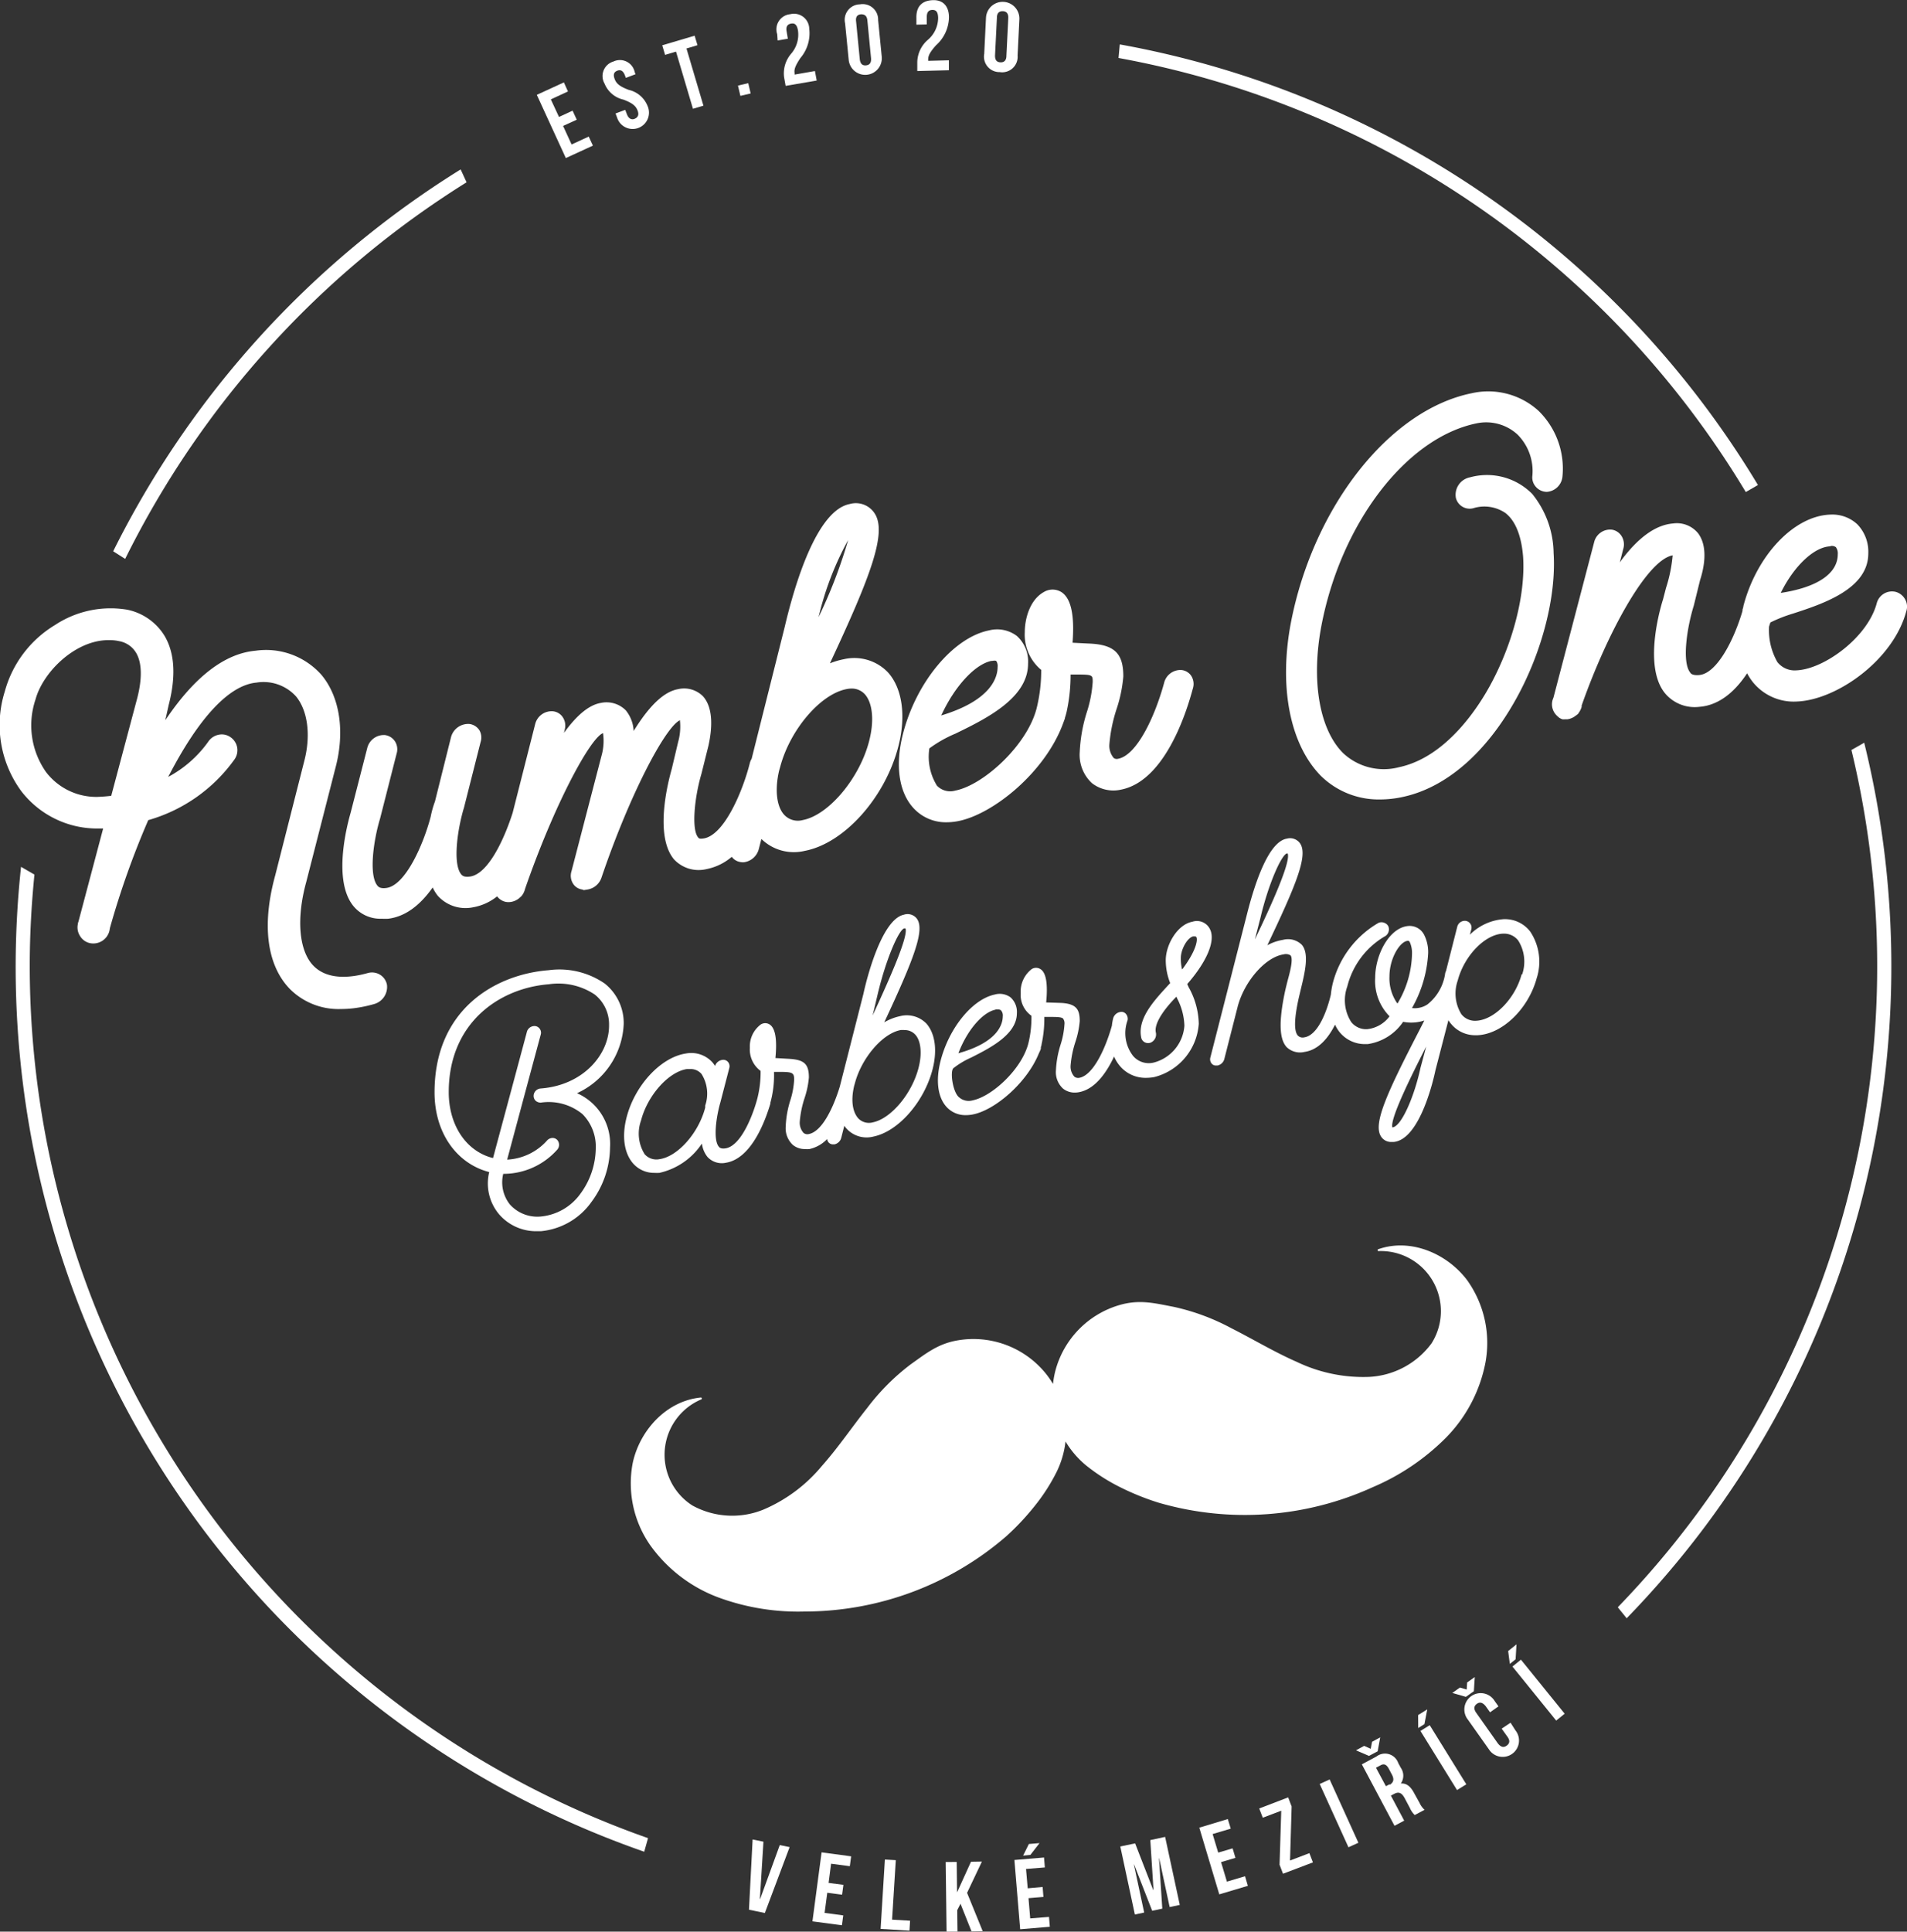
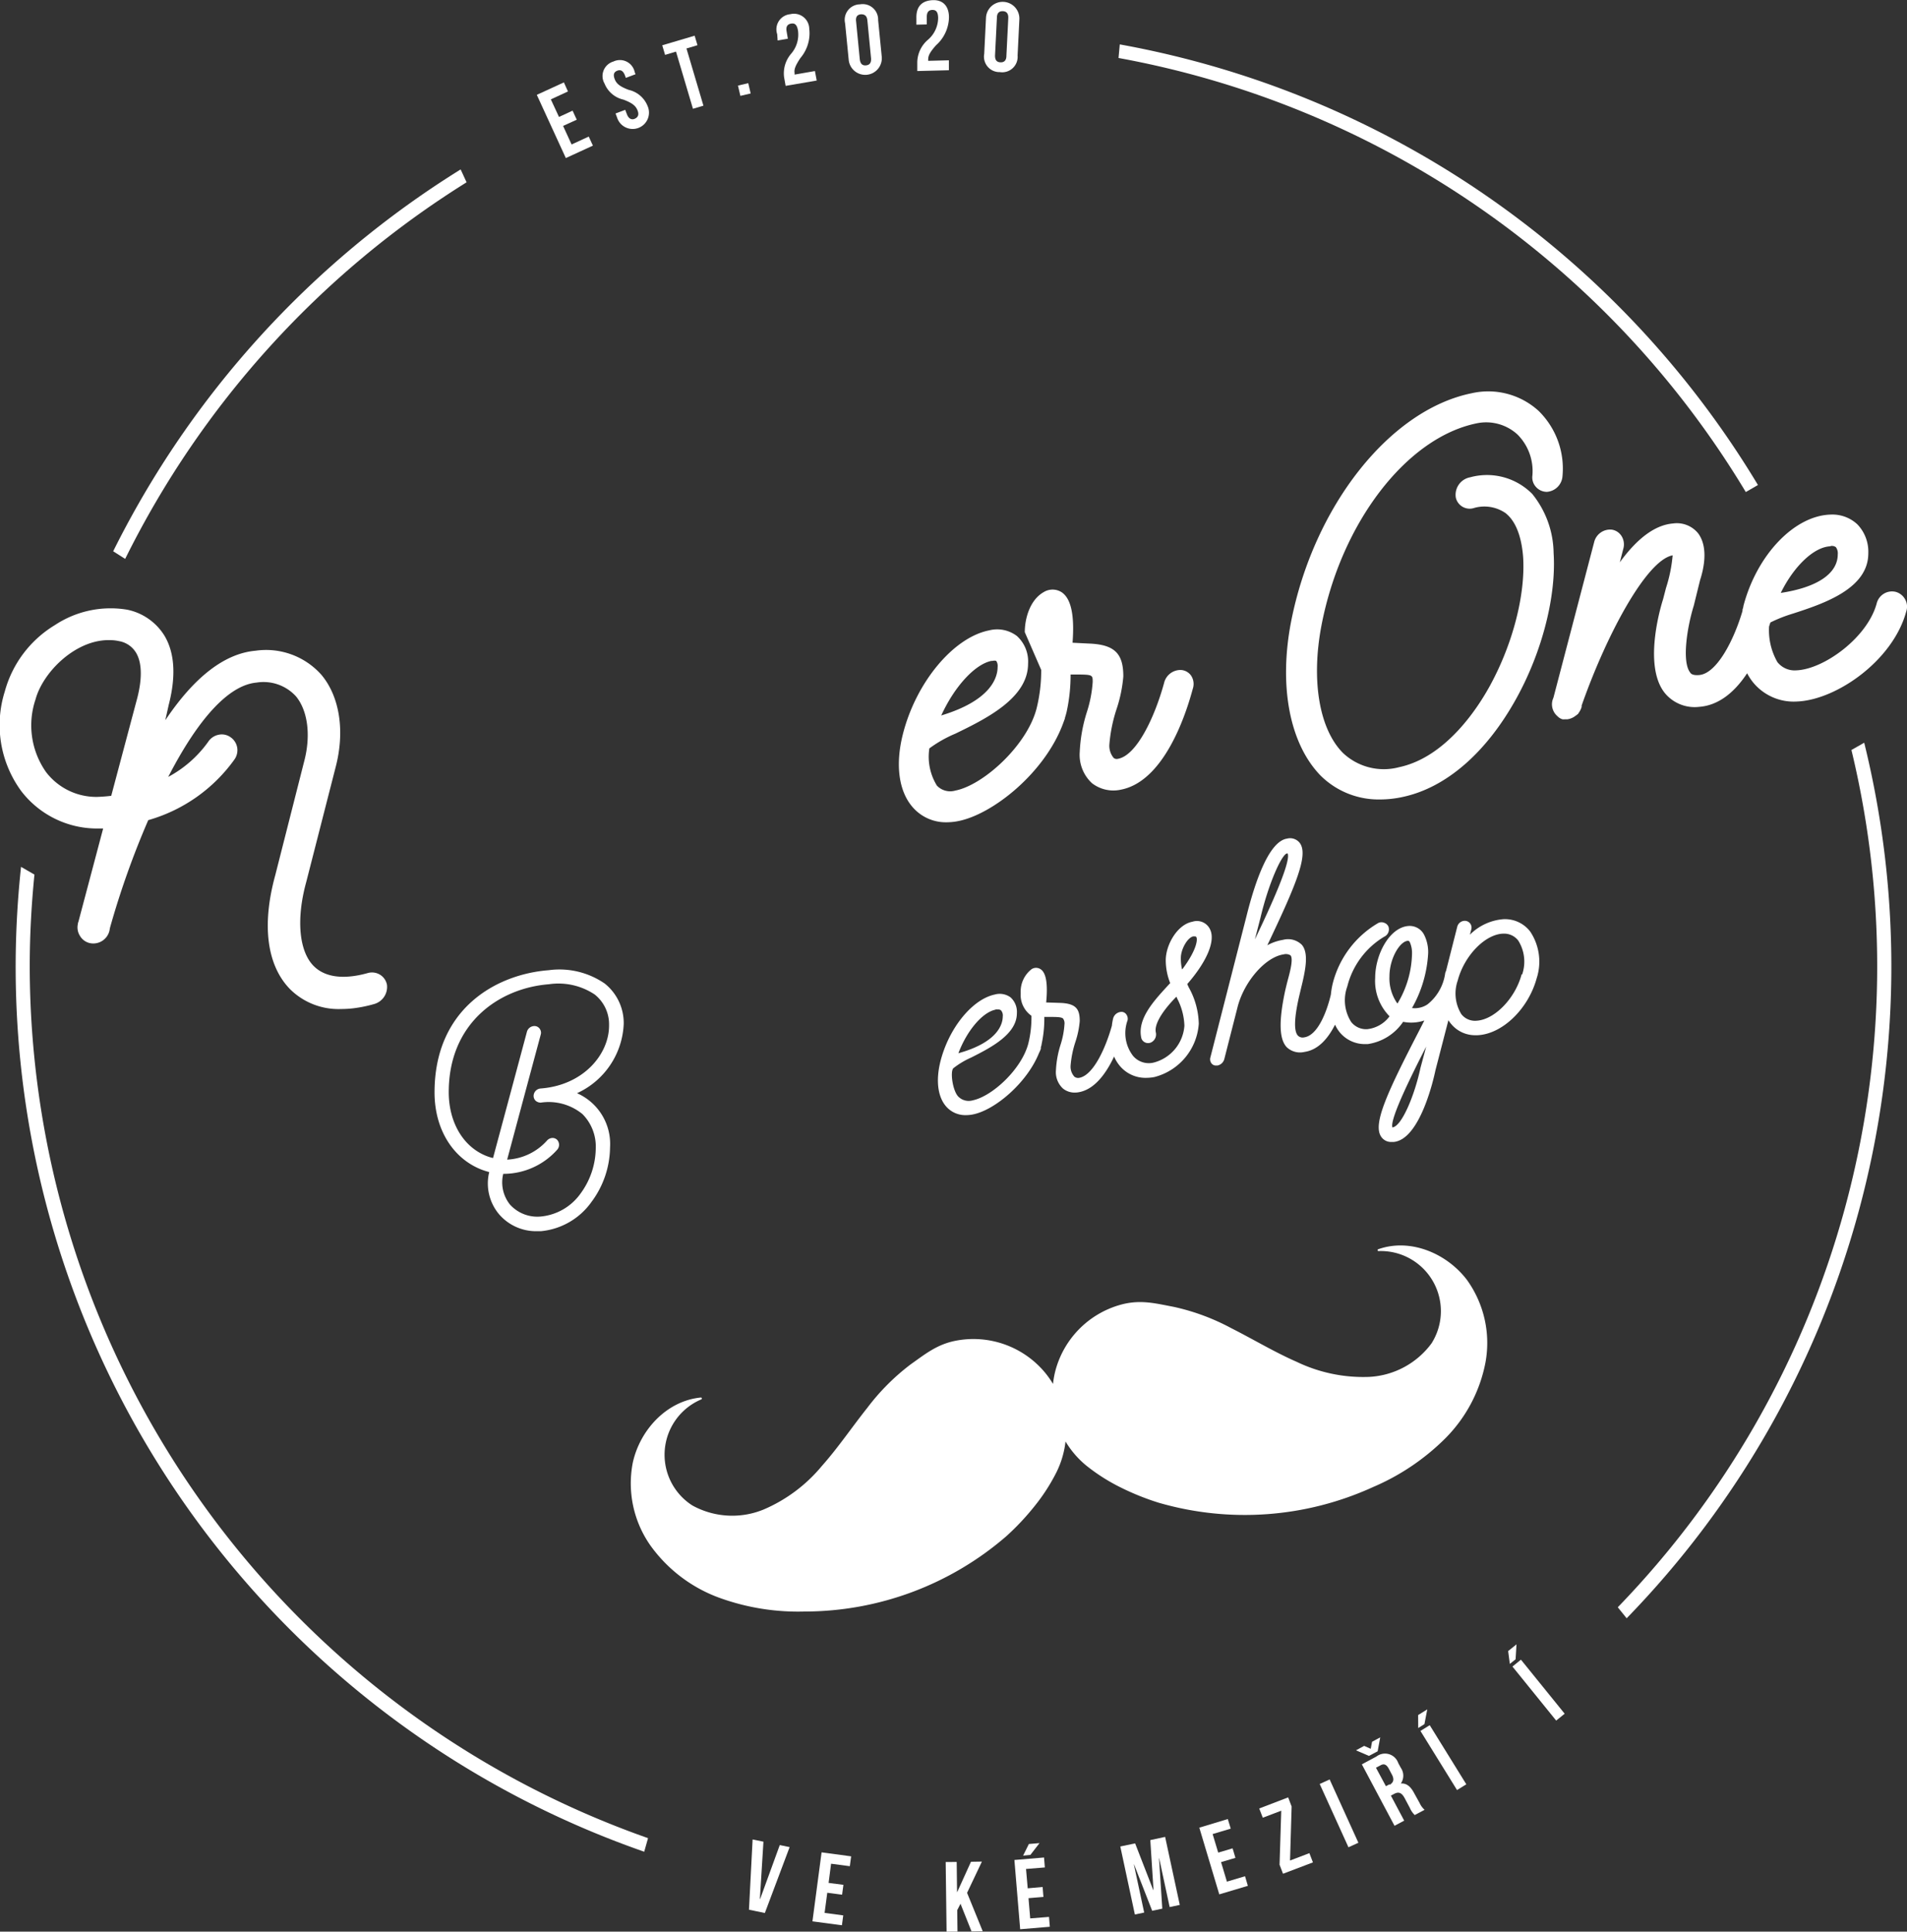
<svg xmlns="http://www.w3.org/2000/svg" viewBox="0 0 214.82 217.53">
  <rect x="0" y="0" width="214.82" height="217.53" fill="#333333" stroke="none" />
  <title>logo-black</title>
  <g id="Vrstva_2" data-name="Vrstva 2">
    <g id="grafika" fill="#fff">
      <polygon points="85.63 213.85 85.6 213.84 86 207.4 84.78 207.15 84.37 215.06 86.16 215.43 88.95 208.01 87.84 207.78 85.63 213.85" />
      <polygon points="91.52 216.37 94.84 216.81 94.99 215.7 92.89 215.42 93.19 213.15 94.86 213.37 95.01 212.26 93.34 212.04 93.62 209.88 95.73 210.16 95.88 209.05 92.55 208.6 91.52 216.37" />
-       <polygon points="100.91 209.48 99.68 209.41 99.2 217.22 102.45 217.42 102.52 216.3 100.49 216.18 100.91 209.48" />
      <polygon points="110.61 209.64 109.38 209.66 107.83 213.07 107.81 213.07 107.77 209.68 106.53 209.69 106.63 217.53 107.86 217.52 107.83 215.11 108.2 214.39 109.44 217.5 110.7 217.48 108.94 213.16 110.61 209.64" />
      <polygon points="116.05 216.04 115.86 213.76 117.54 213.62 117.45 212.5 115.77 212.65 115.58 210.47 117.7 210.3 117.61 209.18 114.27 209.46 114.92 217.26 118.26 216.98 118.17 215.87 116.05 216.04" />
      <polygon points="115.9 207.66 115.25 208.97 116.07 208.89 117.1 207.56 115.9 207.66" />
      <polygon points="129.58 207.22 129.94 212.83 129.91 212.84 127.87 207.59 126.2 207.94 127.84 215.6 128.89 215.38 127.73 209.96 127.75 209.96 129.79 215.18 130.93 214.94 130.56 209.27 130.58 209.27 131.76 214.76 132.9 214.52 131.25 206.86 129.58 207.22" />
      <polygon points="138.21 211.9 137.55 209.7 139.17 209.22 138.85 208.15 137.23 208.63 136.6 206.54 138.64 205.93 138.31 204.85 135.1 205.82 137.35 213.33 140.57 212.37 140.25 211.29 138.21 211.9" />
      <polygon points="145.32 209.52 145.5 203.44 145.11 202.41 141.85 203.66 142.25 204.7 144.33 203.91 144.14 209.99 144.53 211.01 147.9 209.73 147.5 208.69 145.32 209.52" />
      <rect x="150.22" y="200.3" width="1.23" height="7.83" transform="translate(-70.97 80.7) rotate(-24.44)" />
      <path d="M159.3,201.93c-.38-.72-.84-1.14-1.5-1.08v0a1.55,1.55,0,0,0,0-1.77l-.29-.54a1.58,1.58,0,0,0-2.46-.73l-1.64.88,3.68,6.92,1.09-.58-1.5-2.82.38-.2c.49-.26.84-.14,1.18.5l.58,1.09a2.4,2.4,0,0,0,.55.8l1.11-.59a2.27,2.27,0,0,1-.57-.78Zm-2.76-1-.42.22L155,199.07l.53-.28c.38-.21.67-.08.93.42l.36.68C157.09,200.44,156.94,200.75,156.54,201Z" />
      <polygon points="154.41 196.94 153.67 196.61 152.75 197.11 154.21 197.74 155.19 197.22 155.48 195.65 154.56 196.15 154.41 196.94" />
      <rect x="161.98" y="194.02" width="1.23" height="7.83" transform="translate(-79.84 115.22) rotate(-31.76)" />
      <polygon points="160.46 194.16 160.78 192.5 159.75 193.14 159.76 194.6 160.46 194.16" />
-       <path d="M170.16,194l-1,.67.65.91c.33.46.24.76-.08,1s-.64.21-1-.25l-2.44-3.45c-.32-.46-.24-.77.07-1s.64-.19,1,.26l.49.69.95-.67-.44-.62a1.84,1.84,0,1,0-3,2.12l2.35,3.32a1.84,1.84,0,1,0,3-2.12Z" />
-       <polygon points="164.46 190.04 163.6 190.65 165.13 191.09 166.03 190.45 166.13 188.86 165.27 189.47 165.22 190.27 164.46 190.04" />
      <polygon points="170.08 187.38 170.73 186.86 170.83 185.18 169.89 185.93 170.08 187.38" />
      <rect x="172.7" y="186.42" width="1.23" height="7.83" transform="translate(-81.15 151.44) rotate(-38.99)" />
      <polygon points="66.79 16.4 66.32 15.38 64.39 16.27 63.43 14.18 64.97 13.48 64.5 12.46 62.97 13.17 62.05 11.19 63.98 10.3 63.52 9.28 60.47 10.68 63.74 17.8 66.79 16.4" />
      <path d="M70.23,11.22c1,.38,1.38.69,1.59,1.22s0,.8-.33.94-.67,0-.86-.49l-.2-.52-1.09.41.17.45a1.84,1.84,0,1,0,3.44-1.29,3,3,0,0,0-2.13-1.82c-1-.38-1.38-.69-1.58-1.22s-.06-.8.3-.94.65,0,.85.51l.11.3,1.09-.41-.09-.23A1.7,1.7,0,0,0,69.1,6.93a1.7,1.7,0,0,0-1,2.48A3,3,0,0,0,70.23,11.22Z" />
      <polygon points="76.15 5.81 78.06 12.25 79.24 11.9 77.33 5.46 78.57 5.09 78.25 4.02 74.6 5.1 74.92 6.18 76.15 5.81" />
      <rect x="83.25" y="9.49" width="1.19" height="1.19" transform="translate(-0.09 19.38) rotate(-13.18)" />
      <path d="M87.6,4.56l1.15-.2-.14-.83c-.1-.55.11-.8.5-.87s.66.08.78.77a3.29,3.29,0,0,1-.77,2.62,3.39,3.39,0,0,0-.79,2.67l.17.95L92,9.07,91.8,8l-2.29.4a1,1,0,0,1,0-.16c-.07-.41.06-.81.65-1.7a4.3,4.3,0,0,0,1-3.31,1.72,1.72,0,0,0-2.14-1.63,1.71,1.71,0,0,0-1.47,2.25Z" />
      <path d="M95.6,6.69a1.87,1.87,0,1,0,3.72-.37l-.4-4.06A1.74,1.74,0,0,0,96.87.49,1.74,1.74,0,0,0,95.2,2.63ZM97,1.61c.39,0,.66.15.71.71l.41,4.21c.05.56-.17.79-.56.83s-.65-.15-.71-.71l-.41-4.21C96.36,1.88,96.59,1.64,97,1.61Z" />
      <path d="M104.4,2.75l0-.84c0-.56.23-.78.62-.79s.64.17.66.88a3.28,3.28,0,0,1-1.15,2.48A3.4,3.4,0,0,0,103.33,7l0,1,3.56-.09,0-1.12-2.33.06a.75.75,0,0,1,0-.17c0-.41.18-.79.89-1.59a4.3,4.3,0,0,0,1.45-3.14c0-1.25-.67-2-1.88-1.93s-1.82.76-1.79,2l0,.76Z" />
      <path d="M112.63,8.12a1.74,1.74,0,0,0,2-1.87l.2-4.07A1.87,1.87,0,1,0,111.07,2l-.2,4.07A1.74,1.74,0,0,0,112.63,8.12ZM112.3,2c0-.56.29-.76.68-.74s.63.25.6.8l-.21,4.22c0,.56-.29.76-.68.74s-.62-.24-.6-.8Z" />
      <path d="M11.16,93.3l.46,0L8.84,103.78a1.22,1.22,0,0,0-.08.34A1.76,1.76,0,0,0,9,105.38a1.73,1.73,0,0,0,1.09.82,1.87,1.87,0,0,0,2.24-1.39l.06-.33a95.77,95.77,0,0,1,4.31-12.12,18,18,0,0,0,9.7-6.82,1.8,1.8,0,0,0,.32-1.35A1.78,1.78,0,0,0,25.94,83a1.69,1.69,0,0,0-1.3-.26,1.84,1.84,0,0,0-1.19.8,13.17,13.17,0,0,1-4.5,3.95c3.45-6.69,6.87-10.34,9.94-10.62a4.94,4.94,0,0,1,4.46,1.56c1.33,1.62,1.68,4.41.92,7.29L31,98.59c-1.54,5.61-.93,10.16,1.69,12.82a7.75,7.75,0,0,0,5.74,2.22,12.17,12.17,0,0,0,1.36-.08,15.22,15.22,0,0,0,2.39-.49,2,2,0,0,0,1.41-2.16,1.69,1.69,0,0,0-.76-1.12,1.74,1.74,0,0,0-1.37-.21h0c-1.9.54-4.51.84-6.13-.79s-2-5.21-.83-9.46l3.3-12.89c1.07-4.05.48-7.95-1.58-10.42a8.34,8.34,0,0,0-7.43-2.73c-3.48.31-6.89,2.94-10.17,7.83L19,79.4c.85-3.28.68-5.93-.51-7.87a6.45,6.45,0,0,0-4.16-2.87,11.37,11.37,0,0,0-8.14,1.73A12.61,12.61,0,0,0,.54,77.87,12.57,12.57,0,0,0,2.41,89.11,10.77,10.77,0,0,0,11.16,93.3ZM4,78.77c.81-3,4.31-6.54,8-6.68h.32a4.56,4.56,0,0,1,1.09.11,2.79,2.79,0,0,1,1.9,1.28c.68,1.11.73,2.89.15,5.14l-2.93,11c-.5.06-1,.1-1.51.12a7.12,7.12,0,0,1-5.83-2.79A9.13,9.13,0,0,1,4,78.77Z" />
-       <path d="M50.81,83,49,90.25A11.17,11.17,0,0,0,48.51,92c-.81,3.06-2.82,7.72-5,8-.62.08-.86-.09-1-.27-1-1.23-.41-5.2.3-7.53l1.87-7.34a1.65,1.65,0,0,0-.18-1.36,1.59,1.59,0,0,0-1.12-.72,1.92,1.92,0,0,0-2,1.42l-1.87,7.28c0,.07-2.3,7.34.29,10.54a3.92,3.92,0,0,0,3.2,1.44,6.11,6.11,0,0,0,.74,0c1.84-.23,3.51-1.41,5-3.52a4.58,4.58,0,0,0,.57.93,4.2,4.2,0,0,0,4,1.3A5.94,5.94,0,0,0,56,100.94a1.62,1.62,0,0,0,1,.63,1.79,1.79,0,0,0,.56,0,1.94,1.94,0,0,0,.76-.3,1.49,1.49,0,0,0,.24-.19l.17-.15a2,2,0,0,0,.42-.84c3.33-9.59,7.35-17,8.78-17.53a6.11,6.11,0,0,1-.16,2.51L64.37,98.14a1.65,1.65,0,0,0,.21,1.41,1.43,1.43,0,0,0,1,.62l.19.07.43-.07a2,2,0,0,0,1.54-1.29c3.18-9.39,7.2-17,8.85-17.77a6.38,6.38,0,0,1-.2,2.45l-.71,3c0,.07-2.24,7.23.24,10.21a3.79,3.79,0,0,0,3.68,1.1,6.19,6.19,0,0,0,2.83-1.38,1.49,1.49,0,0,0,1,.59,1.29,1.29,0,0,0,.5,0,2,2,0,0,0,1.54-1.44l.3-1.16a5.24,5.24,0,0,0,4.88,1.34c4.44-.84,9.08-6,10.56-11.81.87-3.4.43-6.49-1.17-8.28a5.25,5.25,0,0,0-5-1.49,8.46,8.46,0,0,0-1.55.46c4.58-9.8,6.5-14.79,5-16.94a2.52,2.52,0,0,0-2.77-1c-3.71.71-6.19,9-7.33,13.87L84.67,85.45a1.77,1.77,0,0,0-.21.51c-.75,3-2.81,8-5.13,8.45-.52.09-.62,0-.68-.1-.77-.88-.43-4.46.36-7.15L79.8,84c.4-1.79.62-4.21-.6-5.58a3,3,0,0,0-2.82-.81c-1.57.28-3.2,1.8-5,4.71A4,4,0,0,0,70.5,80a3.05,3.05,0,0,0-2.82-.84c-1.3.22-2.67,1.33-4.15,3.37l.1-.42a1.71,1.71,0,0,0-.26-1.38,1.51,1.51,0,0,0-1.08-.63,1.91,1.91,0,0,0-2,1.43l-2.54,10c-1,3.14-2.81,6.9-4.79,7.18-.63.09-.86-.07-1-.24-1-1.2-.41-5.18.31-7.53l1.87-7.38A1.64,1.64,0,0,0,54,82.23a1.57,1.57,0,0,0-1.12-.7A2,2,0,0,0,50.81,83ZM95.54,60.82a55.24,55.24,0,0,1-3.33,8.68A34.31,34.31,0,0,1,95.54,60.82ZM87.77,86.77l.12-.42c1.11-4.18,4.53-8.19,7.48-8.75a2.87,2.87,0,0,1,.55-.06,2,2,0,0,1,1.52.66c.87,1,1.05,3,.47,5.24-1.07,4.2-4.57,8.36-7.48,8.91a2.1,2.1,0,0,1-2.08-.58C87.48,90.85,87.26,88.92,87.77,86.77Z" />
-       <path d="M117.29,75.44a17.67,17.67,0,0,1-.52,4.34c-1.07,4.16-6,8.64-9.16,9.25a2.06,2.06,0,0,1-2.07-.56,6.19,6.19,0,0,1-.85-4.19,14.13,14.13,0,0,1,2.93-1.66c3.46-1.68,8.19-4,8.19-7.88a3.87,3.87,0,0,0-1.26-3.12,3.68,3.68,0,0,0-3.13-.63c-4,.79-8.22,5.81-9.71,11.68-.89,3.5-.46,6.53,1.18,8.32a4.94,4.94,0,0,0,3.76,1.61,6.78,6.78,0,0,0,1.28-.13c3.91-.76,9.72-5.42,11.79-10.91l.24-.65c0-.11.06-.23.09-.35l.1-.38v0a19.41,19.41,0,0,0,.45-4.22h.26c2.23,0,2.23,0,2.23.84a14,14,0,0,1-.65,3.37,17.38,17.38,0,0,0-.81,4.51A4.35,4.35,0,0,0,123,88.19a3.93,3.93,0,0,0,3.25.74c5.66-1.07,8-11.05,8.15-11.48a1.69,1.69,0,0,0-.25-1.4,1.5,1.5,0,0,0-1.12-.6,1.9,1.9,0,0,0-1.9,1.47c-1.1,4-3.13,8.15-5.18,8.53a.54.54,0,0,1-.5-.1,2.13,2.13,0,0,1-.48-1.53,17.13,17.13,0,0,1,.82-4,15.64,15.64,0,0,0,.75-3.65c0-2.6-1-3.6-3.94-3.7l-1.78-.09c.24-3.12-.17-5-1.25-5.7a1.9,1.9,0,0,0-2,0c-1.57.89-2.13,3-2.13,4.51A5.15,5.15,0,0,0,117.29,75.44Zm-5.58-1c.28-.06.45-.05.52,0a1,1,0,0,1,.15.67c0,1.11-.65,3.74-6.35,5.46C107.52,77.32,109.82,74.79,111.71,74.42Z" />
+       <path d="M117.29,75.44a17.67,17.67,0,0,1-.52,4.34c-1.07,4.16-6,8.64-9.16,9.25a2.06,2.06,0,0,1-2.07-.56,6.19,6.19,0,0,1-.85-4.19,14.13,14.13,0,0,1,2.93-1.66c3.46-1.68,8.19-4,8.19-7.88a3.87,3.87,0,0,0-1.26-3.12,3.68,3.68,0,0,0-3.13-.63c-4,.79-8.22,5.81-9.71,11.68-.89,3.5-.46,6.53,1.18,8.32a4.94,4.94,0,0,0,3.76,1.61,6.78,6.78,0,0,0,1.28-.13c3.91-.76,9.72-5.42,11.79-10.91l.24-.65c0-.11.06-.23.09-.35l.1-.38v0a19.41,19.41,0,0,0,.45-4.22h.26c2.23,0,2.23,0,2.23.84a14,14,0,0,1-.65,3.37,17.38,17.38,0,0,0-.81,4.51A4.35,4.35,0,0,0,123,88.19a3.93,3.93,0,0,0,3.25.74c5.66-1.07,8-11.05,8.15-11.48a1.69,1.69,0,0,0-.25-1.4,1.5,1.5,0,0,0-1.12-.6,1.9,1.9,0,0,0-1.9,1.47c-1.1,4-3.13,8.15-5.18,8.53a.54.54,0,0,1-.5-.1,2.13,2.13,0,0,1-.48-1.53,17.13,17.13,0,0,1,.82-4,15.64,15.64,0,0,0,.75-3.65c0-2.6-1-3.6-3.94-3.7l-1.78-.09c.24-3.12-.17-5-1.25-5.7a1.9,1.9,0,0,0-2,0c-1.57.89-2.13,3-2.13,4.51Zm-5.58-1c.28-.06.45-.05.52,0a1,1,0,0,1,.15.67c0,1.11-.65,3.74-6.35,5.46C107.52,77.32,109.82,74.79,111.71,74.42Z" />
      <path d="M173,54.81a1.65,1.65,0,0,0,1.25.58h0A1.9,1.9,0,0,0,176,53.74a9.1,9.1,0,0,0-2.67-7.46,8.42,8.42,0,0,0-7.53-2C156.54,46.15,148,57,145.44,70c-1.41,7.29-.16,13.77,3.33,17.35a9.28,9.28,0,0,0,6.69,2.68,12,12,0,0,0,2.59-.29c4.87-1.05,9.4-5,12.76-11.08,2.91-5.25,4.52-11.54,4.2-16.4a10.78,10.78,0,0,0-2.4-6.63,7.17,7.17,0,0,0-7-1.88A2,2,0,0,0,164,56.06a1.6,1.6,0,0,0,2.07,1.14,4.21,4.21,0,0,1,3.51.57c1.53,1.18,1.9,3.62,2,5,.26,4.22-1.17,9.76-3.74,14.45-1.3,2.38-4.9,8.05-10.25,9.18a6.7,6.7,0,0,1-6.3-1.6c-2.68-2.68-3.61-8.18-2.43-14.36,2.22-11.56,9.56-21.13,17.45-22.76a5.22,5.22,0,0,1,4.63,1.25,5.82,5.82,0,0,1,1.68,4.64A1.58,1.58,0,0,0,173,54.81Z" />
      <path d="M214.6,67.48a1.73,1.73,0,0,0-1.06-.83,1.78,1.78,0,0,0-2.12,1.25c-1,3.86-5.93,7.46-9.05,7.59a2.48,2.48,0,0,1-2.15-.93,7.25,7.25,0,0,1-.94-4l.15-.46a16.12,16.12,0,0,1,2.54-1c3.38-1.1,8.49-2.77,8.49-6.78a4.44,4.44,0,0,0-1.24-3.28,4.12,4.12,0,0,0-3-1.09c-4.09.11-8.32,4.54-9.83,10.3,0,.14-.07.28-.1.42l0,.13c-1,3.38-2.93,7.08-4.9,7.22-.68.05-.9-.12-1-.29-.95-1.22-.34-5.11.41-7.52l.71-2.88c.42-1.29.95-3.68-.21-5.26a3.08,3.08,0,0,0-2.83-1.12c-2,.16-4,1.63-6,4.37l.42-1.63a1.77,1.77,0,0,0-.25-1.36,1.57,1.57,0,0,0-1.05-.68,1.85,1.85,0,0,0-2,1.36L175,78.54l-.09.24a1.77,1.77,0,0,0-.07.76,1.79,1.79,0,0,0,.61,1.12A1.32,1.32,0,0,0,176,81a1.39,1.39,0,0,0,.32,0l.26,0a1.94,1.94,0,0,0,.73-.27l.27-.19.19-.15.1-.16a2.12,2.12,0,0,0,.3-.63l0-.15c2.81-8,7.31-16.38,10.25-16.91a16.59,16.59,0,0,1-.75,3.68l-.33,1.27c-.1.3-2.34,7.32.17,10.52a4.35,4.35,0,0,0,3.91,1.59c2-.15,3.83-1.42,5.39-3.78a6.49,6.49,0,0,0,.65,1A5.91,5.91,0,0,0,202.43,79c4.49-.18,10.85-4.67,12.31-10.16A1.67,1.67,0,0,0,214.6,67.48Zm-8.38-6h.09a.74.74,0,0,1,.5.14,1.17,1.17,0,0,1,.21.8c0,2.18-2.32,3.73-6.42,4.35C202.07,63.77,204.35,61.57,206.22,61.52Z" />
      <path d="M70.26,115.33a5.69,5.69,0,0,0-2.14-4.57,9,9,0,0,0-6.32-1.5c-5.93.46-12.85,4.35-12.85,13.76,0,4.12,2.05,7.46,5.36,8.72.25.09.52.18.8.25a5.39,5.39,0,0,0,1.09,4.73,5.5,5.5,0,0,0,4.27,1.93h.45a7.89,7.89,0,0,0,5.72-3.31,10.45,10.45,0,0,0,2.08-6.12A6.24,6.24,0,0,0,65,123.11,9,9,0,0,0,70.26,115.33Zm-9.36,7.25a.85.85,0,0,0-.79.84.76.76,0,0,0,.24.55.86.86,0,0,0,.57.2,6,6,0,0,1,4.69,1.29,5.17,5.17,0,0,1,1.5,3.87,8.74,8.74,0,0,1-1.72,5.09A6.21,6.21,0,0,1,60.89,137a4.15,4.15,0,0,1-3.45-1.36,4,4,0,0,1-.75-3.45h.15a8.09,8.09,0,0,0,5.92-2.71.83.83,0,0,0,0-1.12.73.73,0,0,0-.53-.21.85.85,0,0,0-.6.28,6.45,6.45,0,0,1-4.5,2.16c1.49-5.55,2.26-8.42,3.78-14.07a.74.74,0,0,0-.07-.6.74.74,0,0,0-.48-.36.88.88,0,0,0-1,.62c-1.53,5.72-2.31,8.6-3.82,14.23-.23-.05-.44-.12-.64-.19-2.68-1-4.35-3.79-4.35-7.23,0-7.78,5.67-11.71,11.28-12.15A7.36,7.36,0,0,1,67,112a4.29,4.29,0,0,1,1.61,3.43C68.65,118.68,65.75,122.22,60.89,122.58Z" />
-       <path d="M88.51,126.85a2.55,2.55,0,0,0,.81,2.09,2.12,2.12,0,0,0,1.36.46,2.66,2.66,0,0,0,.5,0,3.94,3.94,0,0,0,2-1.13.7.7,0,0,0,.12.33.65.65,0,0,0,.49.27H94a1,1,0,0,0,.76-.72l.35-1.37a2.69,2.69,0,0,0,.29.36,3.06,3.06,0,0,0,3,.85c2.79-.57,5.72-3.91,6.66-7.6.54-2.13.28-4-.7-5.12a3.08,3.08,0,0,0-3-.83,5.85,5.85,0,0,0-1.75.69c3.34-7.15,4.58-10.38,3.69-11.65a1.31,1.31,0,0,0-1.49-.47c-2.33.49-4,6.4-4.55,8.92L94.6,122.37c-.73,2.39-2,5.06-3.49,5.34a.67.67,0,0,1-.59-.13,1.71,1.71,0,0,1-.43-1.25,11.36,11.36,0,0,1,.55-2.69,10,10,0,0,0,.48-2.3c0-1.53-.54-2-2.22-2.1l-1.55-.09c.2-2.09,0-3.36-.65-3.78a.93.93,0,0,0-1,0A3.09,3.09,0,0,0,84.47,118a3,3,0,0,0,1.21,2.6,12.1,12.1,0,0,1-.34,3v0c-.37,1.49-1.73,5.42-3.61,5.72-.54.08-.69-.11-.75-.18-.67-.78-.3-3.38.17-5l1-3.85a.75.75,0,0,0-.09-.63.7.7,0,0,0-.51-.31,1,1,0,0,0-1,.69,4.52,4.52,0,0,0-.29-.4,3.22,3.22,0,0,0-3-1c-2.81.42-5.74,3.57-6.67,7.17-.55,2.11-.3,4,.7,5.18a3.13,3.13,0,0,0,2.44,1.09,4,4,0,0,0,.55,0,7.78,7.78,0,0,0,4.79-3.3,3,3,0,0,0,.62,1.5,2.19,2.19,0,0,0,2.09.66c3-.49,4.53-5.09,5-6.65l0-.1a11.72,11.72,0,0,0,.41-3.48h.52c1.55,0,1.75.06,1.75.88A9.36,9.36,0,0,1,89,124,11.13,11.13,0,0,0,88.51,126.85ZM98.86,112c.94-4,2.4-7.31,3-7.45H102c.35.93-1.94,6-3.7,9.81Zm-2.64,10.27.08-.27c.75-2.85,3.11-5.62,5.15-6a2.27,2.27,0,0,1,.45,0,1.6,1.6,0,0,1,1.2.51c.64.69.79,2.12.38,3.72-.74,2.92-3.1,5.74-5.15,6.16a1.66,1.66,0,0,1-1.65-.45C96,125.17,95.85,123.83,96.22,122.28ZM79.44,124.5l0,.23c-.74,2.87-3.11,5.53-5.16,5.81a1.76,1.76,0,0,1-1.66-.56,4.36,4.36,0,0,1-.41-3.79c.73-2.83,3.1-5.49,5.17-5.8l.37,0a1.6,1.6,0,0,1,1.28.56A4.15,4.15,0,0,1,79.44,124.5Z" />
      <path d="M136.32,104.68a1.63,1.63,0,0,0-2-.88c-1.69.31-3,2.59-3,4.34a7,7,0,0,0,.5,2.57l-.14.15-.23.25,0,0c-1.51,1.65-3.4,3.7-2.87,5.84a.78.78,0,0,0,.43.45.8.8,0,0,0,.64,0,1,1,0,0,0,.56-1.1c-.22-.87.62-2.34,2.31-4.06l.1.23a7.08,7.08,0,0,1,.8,3.05,4.63,4.63,0,0,1-3.38,4.12,2.32,2.32,0,0,1-2.41-.74,4.21,4.21,0,0,1-.61-4,.83.83,0,0,0-.14-.66.68.68,0,0,0-.49-.29,1,1,0,0,0-1,.75,6.81,6.81,0,0,0-.13.72.47.47,0,0,0,0,.06c-.7,2.51-2.07,5.56-3.64,5.89a.69.69,0,0,1-.59-.12,1.67,1.67,0,0,1-.43-1.24,11.44,11.44,0,0,1,.55-2.7,10.19,10.19,0,0,0,.48-2.31c0-1.32-.36-2-2.23-2.06l-1.55-.05c.2-2.09,0-3.35-.64-3.75a.92.92,0,0,0-1,0,3.19,3.19,0,0,0-1.23,2.7,2.87,2.87,0,0,0,1.21,2.55,12.19,12.19,0,0,1-.35,3.12c-.75,2.89-4.06,5.94-6.25,6.4a1.65,1.65,0,0,1-1.65-.43c-.63-.67-.92-2.79-.55-3.18a9.36,9.36,0,0,1,2-1.2c2.18-1.1,5.16-2.61,5.16-5a2.2,2.2,0,0,0-.71-1.78,2.06,2.06,0,0,0-1.79-.32c-2.53.54-5.16,3.77-6.11,7.52-.55,2.19-.3,4.07.7,5.15a2.86,2.86,0,0,0,2.17.91,4,4,0,0,0,.84-.09c2.51-.53,6.07-3.6,7.39-6.9a3.56,3.56,0,0,0,.21-.49l0-.11c0-.1.05-.21.08-.32l0-.06s0,0,0,0a13.49,13.49,0,0,0,.31-3.09h.49c.88,0,1.41,0,1.62.18a.91.91,0,0,1,.16.65,9.46,9.46,0,0,1-.44,2.3,11.3,11.3,0,0,0-.52,2.88,2.5,2.5,0,0,0,.81,2.07,2.08,2.08,0,0,0,1.32.44,2.62,2.62,0,0,0,.54-.06c1.78-.37,3.05-2.23,3.88-4a4.24,4.24,0,0,0,.71,1.13,3.77,3.77,0,0,0,2.9,1.27,4.93,4.93,0,0,0,.93-.09,6.67,6.67,0,0,0,5-6,8.76,8.76,0,0,0-1.13-4.1l-.17-.37C136,108.23,136.92,105.94,136.32,104.68Zm-24.17,9a1.38,1.38,0,0,1,.28,0,.51.51,0,0,1,.32.09.85.85,0,0,1,.21.68c0,.84-.5,2.91-5,4.16C108.93,116.05,110.67,114,112.15,113.7Zm21-4.54a5.29,5.29,0,0,1-.13-1.26c0-1,.76-2.31,1.4-2.43l.16,0c.14,0,.17.06.19.09C134.91,105.78,134.85,106.93,133.18,109.16Z" />
      <path d="M172.37,104.9a3.57,3.57,0,0,0-2.87-1.39h-.1a6,6,0,0,0-3.82,1.75l.15-.57a.76.76,0,0,0-.07-.62.78.78,0,0,0-.5-.36.88.88,0,0,0-1,.64l-1.27,5a1.11,1.11,0,0,0-.09.24,5.42,5.42,0,0,1-2,3.52,2.57,2.57,0,0,1-1.74.41,14,14,0,0,0,1.82-6.17,4.34,4.34,0,0,0-.45-2.07,1.83,1.83,0,0,0-1.8-1c-2.13.19-3.72,3.24-3.72,5.84a5.67,5.67,0,0,0,1.62,4.33A3.61,3.61,0,0,1,154,115.9a2.14,2.14,0,0,1-1.79-.81,4.55,4.55,0,0,1-.44-4,9.1,9.1,0,0,1,4.17-5.61.91.91,0,0,0,.47-1.12.78.78,0,0,0-.45-.43.84.84,0,0,0-.68,0,11,11,0,0,0-5.15,6.82,9.14,9.14,0,0,0-.21,1.25c-.39,1.68-1.4,4.59-3,4.82a.76.76,0,0,1-.71-.19c-.46-.5-.43-1.9.1-4.28l.22-.93c.49-2,.95-4,.14-5a2.2,2.2,0,0,0-2.14-.58,5.51,5.51,0,0,0-1.77.61c3.21-6.74,4.61-10.09,3.7-11.46a1.37,1.37,0,0,0-1.48-.55c-2.05.31-3.61,4.9-4.56,8.71l-4.07,15.92a.76.76,0,0,0,.1.65.62.62,0,0,0,.46.27l.12,0h.12a1,1,0,0,0,.76-.7l1.53-6c.78-2.85,3.14-5.51,5.14-5.81a1,1,0,0,1,.8.11c.3.37,0,1.64-.31,2.76-.12.47-.24.95-.34,1.41-.69,3.32-.62,5.28.22,6.17a2.17,2.17,0,0,0,2,.53c1.6-.23,2.7-1.6,3.44-3.07a4,4,0,0,0,.51.84,3.66,3.66,0,0,0,2.79,1.35l.37,0a5.82,5.82,0,0,0,4-2.51,4.67,4.67,0,0,0,2.39-.15l-.57,1.12c-3.62,7-5.23,10.49-4.32,11.93a1.34,1.34,0,0,0,1.21.63H157c3-.29,4.54-7.29,4.7-8.07l1.46-5.64a3.38,3.38,0,0,0,.29.4,3.5,3.5,0,0,0,2.79,1.29h.19c2.79-.12,5.72-2.94,6.67-6.4A6.09,6.09,0,0,0,172.37,104.9Zm-31,.85.61-2.36c.92-3.92,2.41-7.19,3-7.28h.07C145.45,97,143.18,102,141.38,105.75Zm16,7.2a4.92,4.92,0,0,1-.85-3c0-2,1.16-3.93,2.06-4h0c.08,0,.17,0,.25.19a3,3,0,0,1,.23,1.29A11.27,11.27,0,0,1,157.43,113Zm2.65,7.28c-.66,3.1-2.12,6.63-3.17,6.73h0c-.31-.93,2.22-6,3.81-9.1Zm11.39-10.51c-.73,2.74-3.08,5.14-5.12,5.23a1.94,1.94,0,0,1-1.67-.74,4.43,4.43,0,0,1-.41-3.79c.74-2.81,3.1-5.23,5.14-5.28h.06a2,2,0,0,1,1.61.77A4.45,4.45,0,0,1,171.47,109.73Z" />
      <path d="M130.5,169.22a34.79,34.79,0,0,0,24.2-1.77,25.92,25.92,0,0,0,8.09-5.45,16.51,16.51,0,0,0,4.54-8.54,12.16,12.16,0,0,0-2.07-9.31c-2.27-3-6.38-4.75-10-3.47a.11.11,0,0,0,0,.21h0a6.77,6.77,0,0,1,6,10.39,9.31,9.31,0,0,1-7.1,3.78,17.33,17.33,0,0,1-8.07-1.69c-2.54-1.11-4.93-2.56-7.41-3.81a24.9,24.9,0,0,0-6.46-2.39c-2-.38-3.59-.8-5.63-.33a10.5,10.5,0,0,0-7.72,7.59,10.39,10.39,0,0,0-.25,1.42,10.65,10.65,0,0,0-.83-1.19A10.49,10.49,0,0,0,107.58,151c-2.05.42-3.35,1.48-5,2.65a25,25,0,0,0-4.87,4.88c-1.73,2.17-3.29,4.49-5.13,6.56A17.37,17.37,0,0,1,86,170a9.31,9.31,0,0,1-8-.46A6.77,6.77,0,0,1,79,157.59h0a.11.11,0,0,0-.05-.21c-3.86.37-6.87,3.67-7.67,7.35a12.17,12.17,0,0,0,2,9.33A16.52,16.52,0,0,0,81,179.92a26,26,0,0,0,9.63,1.56A34.78,34.78,0,0,0,113.36,173a28.37,28.37,0,0,0,3.16-3.36,21.3,21.3,0,0,0,2.51-3.89,10.43,10.43,0,0,0,1-3.42,10.44,10.44,0,0,0,2.32,2.7,21.23,21.23,0,0,0,3.9,2.48A28.65,28.65,0,0,0,130.5,169.22Z" />
      <path d="M52.56,20.53l-.67-1.45a106.36,106.36,0,0,0-39.14,43l1.35.86A104.78,104.78,0,0,1,52.56,20.53Z" />
      <path d="M196.66,55.41l1.37-.79A105.86,105.86,0,0,0,126.14,5L126,6.53A104.28,104.28,0,0,1,196.66,55.41Z" />
      <path d="M208.56,84.46A103.74,103.74,0,0,1,182.24,181l1,1.24A105.28,105.28,0,0,0,210,83.64Z" />
      <path d="M3.35,108.84c0-3.49.19-6.94.53-10.35l-1.51-.87A105.49,105.49,0,0,0,72.57,208.53L73,207A104.2,104.2,0,0,1,3.35,108.84Z" />
    </g>
  </g>
</svg>